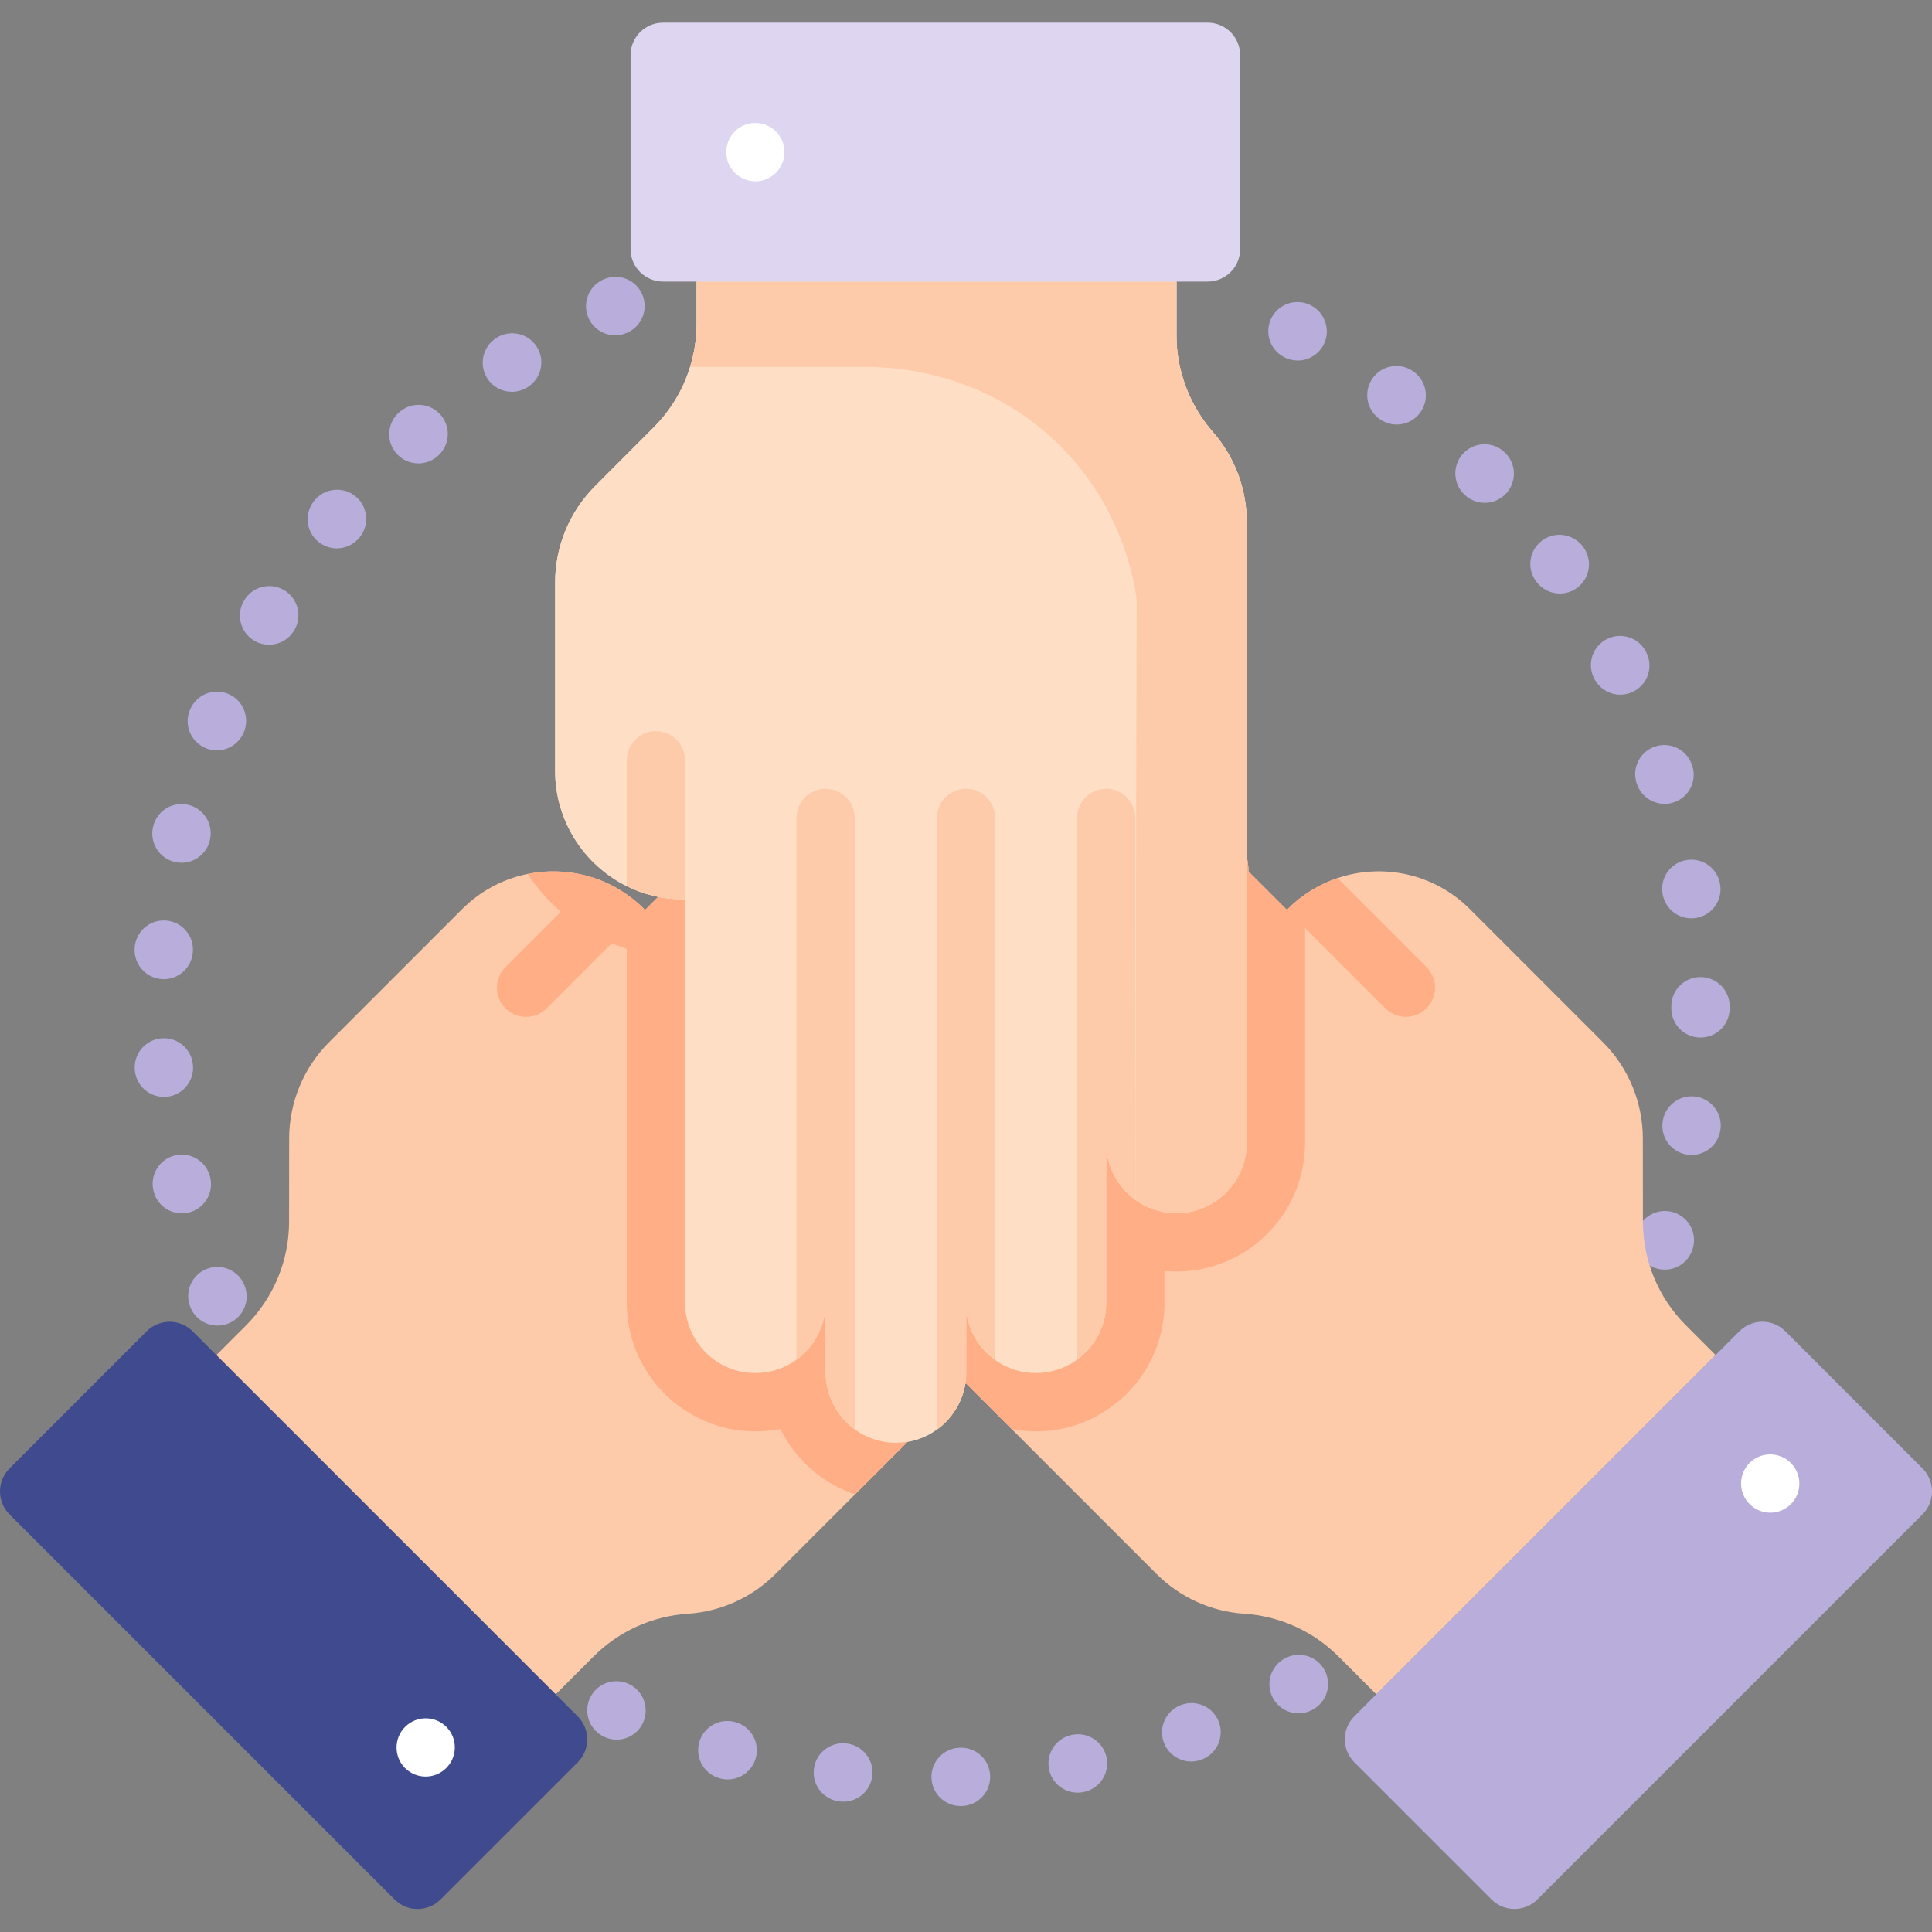
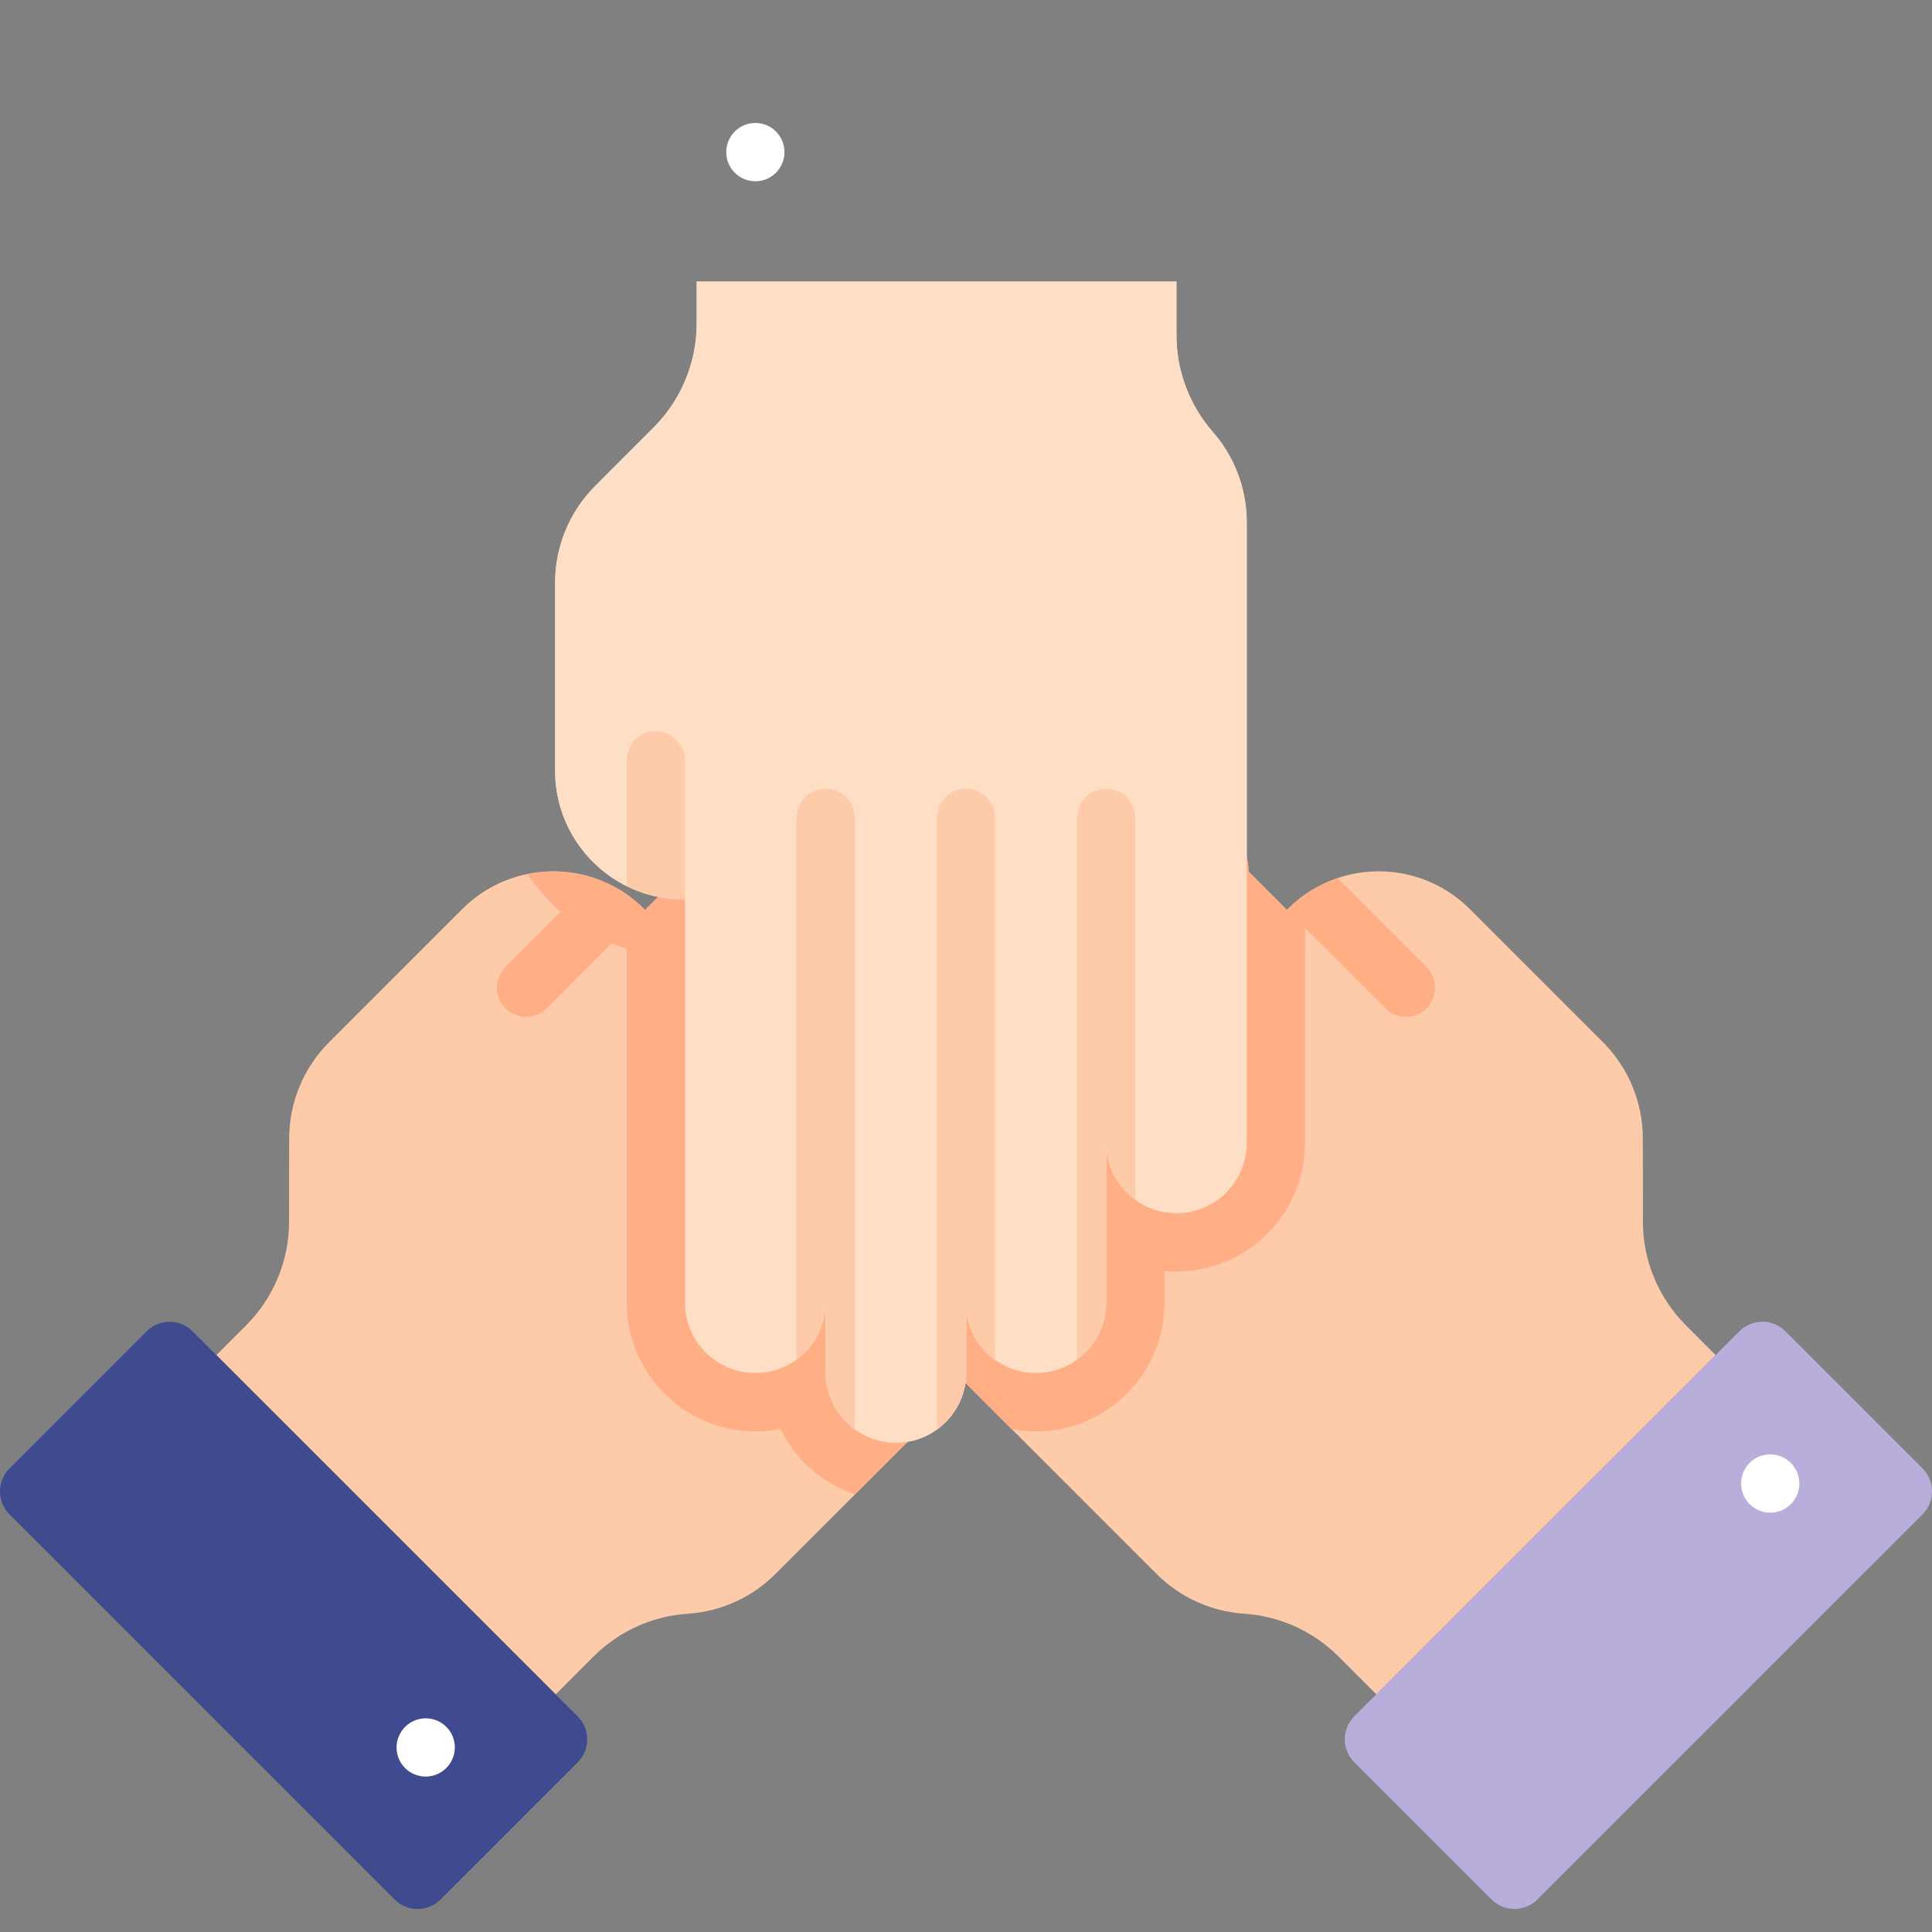
<svg xmlns="http://www.w3.org/2000/svg" width="64" height="64" viewBox="0 0 64 64" fill="none">
  <rect x="0" y="0" width="64" height="64" fill="#808080" stroke="none" />
-   <path d="M31.821 59.827C31.3 59.827 30.871 59.413 30.856 58.889C30.841 58.355 31.261 57.911 31.794 57.896C32.328 57.872 32.777 58.285 32.8 58.818C32.824 59.351 32.41 59.802 31.877 59.826L31.849 59.827C31.84 59.827 31.831 59.827 31.821 59.827ZM27.938 59.682C27.899 59.682 27.862 59.68 27.823 59.675L27.821 59.675C27.29 59.622 26.906 59.149 26.959 58.618C27.012 58.087 27.489 57.701 28.019 57.753L28.049 57.756C28.579 57.819 28.958 58.299 28.895 58.829C28.837 59.32 28.421 59.682 27.938 59.682ZM35.696 59.384C35.244 59.384 34.84 59.065 34.75 58.605C34.647 58.081 34.987 57.573 35.511 57.47L35.529 57.467C36.053 57.367 36.559 57.711 36.659 58.234C36.759 58.758 36.416 59.264 35.892 59.364L35.884 59.366C35.821 59.378 35.758 59.384 35.696 59.384ZM24.105 58.946C24.022 58.946 23.936 58.935 23.851 58.912L23.845 58.91C23.33 58.773 23.023 58.244 23.159 57.729C23.296 57.213 23.824 56.906 24.339 57.042L24.36 57.048C24.874 57.188 25.177 57.719 25.037 58.234C24.919 58.664 24.53 58.946 24.105 58.946ZM39.46 58.352C39.065 58.352 38.695 58.109 38.552 57.716C38.37 57.215 38.629 56.661 39.13 56.478L39.146 56.473C39.647 56.293 40.2 56.553 40.381 57.055C40.562 57.557 40.3 58.11 39.798 58.291L39.79 58.294C39.681 58.334 39.569 58.352 39.46 58.352ZM20.427 57.628C20.295 57.628 20.161 57.601 20.033 57.543L20.02 57.537C19.534 57.317 19.318 56.745 19.539 56.259C19.759 55.773 20.331 55.558 20.817 55.778C21.303 55.998 21.524 56.572 21.305 57.058C21.144 57.416 20.794 57.628 20.427 57.628ZM43.018 56.756C42.672 56.756 42.339 56.57 42.165 56.245C41.913 55.774 42.091 55.188 42.562 54.938C43.029 54.681 43.617 54.851 43.874 55.318C44.131 55.786 43.961 56.373 43.493 56.63L43.471 56.642C43.326 56.719 43.171 56.756 43.018 56.756ZM51.79 48.122L51.796 48.127L51.694 48.054L51.79 48.122ZM7.206 43.912C6.824 43.912 6.463 43.685 6.31 43.31L6.308 43.303C6.104 42.81 6.339 42.245 6.832 42.041C7.325 41.838 7.89 42.073 8.093 42.565L8.1 42.583C8.301 43.077 8.063 43.64 7.568 43.841C7.45 43.889 7.326 43.912 7.206 43.912ZM55.147 42.059C55.046 42.059 54.943 42.042 54.841 42.009C54.339 41.841 54.066 41.3 54.227 40.797C54.385 40.29 54.923 40.003 55.431 40.157C55.941 40.312 56.23 40.85 56.075 41.36L56.063 41.398C55.928 41.803 55.551 42.059 55.147 42.059ZM6.024 40.194C5.587 40.194 5.191 39.895 5.086 39.452L5.083 39.44C4.959 38.92 5.279 38.399 5.798 38.275C6.317 38.151 6.838 38.472 6.962 38.991L6.964 39.003C7.088 39.522 6.768 40.043 6.25 40.167C6.174 40.185 6.099 40.194 6.024 40.194ZM56.035 38.26C55.98 38.26 55.923 38.255 55.866 38.245C55.345 38.153 54.995 37.658 55.081 37.137C55.162 36.612 55.652 36.249 56.177 36.327C56.705 36.405 57.069 36.894 56.992 37.421L56.985 37.461C56.903 37.93 56.495 38.26 56.035 38.26ZM5.428 36.336C4.933 36.336 4.511 35.959 4.467 35.456L4.464 35.416C4.433 34.883 4.839 34.427 5.372 34.395C5.9 34.363 6.356 34.765 6.392 35.292C6.435 35.821 6.042 36.288 5.512 36.333C5.484 36.336 5.456 36.336 5.428 36.336ZM56.331 34.37C55.797 34.37 55.365 33.938 55.365 33.404V33.391C55.365 33.384 55.365 33.377 55.365 33.371C55.365 33.363 55.365 33.354 55.365 33.346V33.333C55.365 32.799 55.797 32.367 56.331 32.367C56.864 32.367 57.297 32.799 57.297 33.333V33.346C57.297 33.353 57.297 33.359 57.297 33.366C57.297 33.374 57.297 33.382 57.297 33.391V33.404C57.297 33.938 56.865 34.37 56.331 34.37ZM5.426 32.437C5.398 32.437 5.37 32.436 5.341 32.433C4.811 32.387 4.418 31.92 4.462 31.39C4.5 30.863 4.951 30.461 5.482 30.494C6.015 30.525 6.421 30.982 6.39 31.515L6.387 31.555C6.343 32.058 5.921 32.437 5.426 32.437ZM56.028 30.422C55.568 30.422 55.161 30.093 55.078 29.624L55.071 29.584C54.994 29.056 55.359 28.565 55.887 28.488C56.412 28.41 56.903 28.774 56.982 29.3C57.068 29.821 56.718 30.315 56.197 30.407C56.14 30.418 56.084 30.422 56.028 30.422ZM56.19 29.419L56.027 29.443L56.19 29.419ZM6.012 28.581C5.938 28.581 5.862 28.572 5.787 28.554C5.269 28.43 4.948 27.91 5.071 27.392C5.185 26.877 5.693 26.548 6.212 26.656C6.733 26.766 7.068 27.277 6.959 27.799L6.95 27.839C6.845 28.282 6.449 28.581 6.012 28.581ZM55.142 26.629C54.735 26.629 54.356 26.37 54.221 25.964L54.21 25.93C54.053 25.42 54.339 24.88 54.849 24.723C55.359 24.566 55.899 24.852 56.056 25.362L56.057 25.364C56.225 25.87 55.95 26.412 55.444 26.58C55.344 26.614 55.242 26.629 55.142 26.629ZM7.183 24.857C7.062 24.857 6.939 24.834 6.819 24.785C6.325 24.584 6.087 24.021 6.288 23.527L6.293 23.515C6.494 23.021 7.057 22.783 7.551 22.983C8.045 23.184 8.283 23.748 8.083 24.242L8.078 24.254C7.925 24.629 7.564 24.857 7.183 24.857ZM53.677 23.012C53.325 23.012 52.985 22.819 52.814 22.486L52.799 22.457C52.564 21.979 52.761 21.4 53.24 21.165C53.718 20.929 54.297 21.127 54.533 21.605L54.533 21.607C54.778 22.081 54.59 22.66 54.116 22.904C53.976 22.977 53.825 23.012 53.677 23.012ZM8.912 21.357C8.741 21.357 8.567 21.312 8.41 21.216C7.956 20.939 7.812 20.347 8.086 19.892C8.353 19.438 8.936 19.279 9.396 19.54C9.86 19.803 10.023 20.393 9.76 20.857C9.753 20.869 9.745 20.882 9.737 20.895C9.556 21.193 9.238 21.357 8.912 21.357ZM51.672 19.661C51.362 19.661 51.058 19.513 50.872 19.238C50.562 18.804 50.665 18.205 51.099 17.895C51.533 17.584 52.139 17.689 52.449 18.123L52.47 18.153C52.769 18.594 52.654 19.195 52.213 19.495C52.047 19.607 51.858 19.661 51.672 19.661ZM11.156 18.165C10.939 18.165 10.72 18.091 10.54 17.942C10.13 17.601 10.073 16.992 10.414 16.582L10.422 16.572C10.763 16.161 11.371 16.105 11.782 16.445C12.193 16.786 12.249 17.395 11.908 17.806L11.9 17.815C11.709 18.046 11.434 18.165 11.156 18.165ZM49.183 16.656C48.929 16.656 48.676 16.557 48.486 16.359C48.113 15.979 48.118 15.366 48.5 14.992C48.88 14.619 49.491 14.624 49.864 15.005L49.88 15.021C50.25 15.406 50.237 16.018 49.852 16.387C49.665 16.567 49.424 16.656 49.183 16.656ZM13.86 15.35C13.592 15.35 13.326 15.24 13.135 15.024C12.782 14.625 12.819 14.015 13.219 13.661L13.223 13.658C13.62 13.303 14.23 13.335 14.586 13.732C14.942 14.128 14.911 14.737 14.515 15.094L14.499 15.108C14.315 15.271 14.086 15.35 13.86 15.35ZM46.267 14.063C46.068 14.063 45.869 14.003 45.697 13.877L45.664 13.852C45.243 13.524 45.167 12.918 45.495 12.497C45.822 12.076 46.427 12 46.848 12.326C47.27 12.643 47.359 13.241 47.047 13.668C46.858 13.927 46.564 14.063 46.267 14.063ZM46.354 12.966L46.257 13.09L46.354 12.966ZM16.957 12.979C16.638 12.979 16.326 12.821 16.142 12.533C15.855 12.084 15.987 11.488 16.435 11.2C16.875 10.909 17.469 11.026 17.766 11.464C18.066 11.905 17.951 12.506 17.509 12.805L17.476 12.828C17.315 12.93 17.135 12.979 16.957 12.979ZM42.988 11.943C42.836 11.943 42.681 11.907 42.537 11.831L42.514 11.818C42.047 11.561 41.876 10.974 42.133 10.506C42.39 10.039 42.977 9.869 43.444 10.126L43.447 10.127C43.914 10.381 44.09 10.967 43.838 11.435C43.663 11.759 43.331 11.943 42.988 11.943ZM20.38 11.108C20.011 11.108 19.659 10.896 19.498 10.54C19.278 10.054 19.494 9.482 19.98 9.262L20.003 9.252C20.491 9.038 21.06 9.261 21.274 9.75C21.488 10.239 21.265 10.808 20.776 11.022C20.648 11.08 20.512 11.108 20.38 11.108Z" fill="#B9AEDB" />
  <path d="M38.315 52.141L23.773 37.599C22.862 36.688 22.861 35.213 23.771 34.304C24.13 33.944 24.58 33.727 25.046 33.653C25.759 33.538 26.515 33.755 27.066 34.307L23.322 30.562C22.867 30.107 22.638 29.51 22.638 28.915C22.638 28.791 22.648 28.666 22.668 28.543C22.743 28.075 22.959 27.627 23.319 27.267C23.675 26.911 24.117 26.695 24.578 26.618C25.205 26.514 25.866 26.666 26.393 27.077L24.968 25.652C24.513 25.197 24.284 24.599 24.284 24.003C24.283 23.877 24.294 23.749 24.315 23.625C24.39 23.16 24.606 22.714 24.964 22.356C25.324 21.996 25.773 21.778 26.242 21.705C26.954 21.59 27.711 21.808 28.262 22.358L29.894 23.99C29.344 23.44 29.125 22.683 29.24 21.971C29.314 21.503 29.53 21.055 29.891 20.695C30.8 19.786 32.276 19.787 33.187 20.698L42.637 30.148L42.663 30.11C43.142 29.631 43.706 29.291 44.309 29.088C45.794 28.587 47.505 28.929 48.69 30.115L53.097 34.522C53.944 35.368 54.419 36.516 54.421 37.712L54.423 40.469C54.424 41.757 54.937 42.993 55.85 43.905L56.832 44.888L45.593 56.127L44.337 54.871C43.502 54.036 42.392 53.533 41.214 53.456C40.121 53.384 39.091 52.916 38.315 52.141Z" fill="#FECBAA" />
  <path d="M44.863 56.856L57.62 44.1C58.04 43.679 58.721 43.679 59.142 44.1L63.685 48.643C64.105 49.063 64.105 49.745 63.685 50.165L50.928 62.921C50.508 63.342 49.826 63.342 49.406 62.921L44.863 58.378C44.443 57.958 44.443 57.276 44.863 56.856Z" fill="#B9AEDB" />
  <path d="M57.959 49.826C58.337 50.203 58.947 50.204 59.324 49.827C59.7 49.451 59.7 48.839 59.323 48.462C58.945 48.085 58.334 48.084 57.958 48.461C57.582 48.838 57.582 49.449 57.959 49.826Z" fill="white" />
  <path d="M45.891 33.401L42.637 30.148L42.663 30.11C43.142 29.631 43.706 29.291 44.309 29.088L47.256 32.036C47.633 32.413 47.633 33.024 47.256 33.401C46.878 33.779 46.268 33.778 45.891 33.401Z" fill="#FFAE85" />
  <path d="M25.685 52.142L40.227 37.601C41.138 36.689 41.139 35.215 40.23 34.305C39.87 33.945 39.421 33.727 38.954 33.654C38.241 33.539 37.485 33.757 36.934 34.308L40.678 30.564C41.133 30.108 41.362 29.512 41.362 28.916C41.362 28.793 41.352 28.668 41.332 28.544C41.257 28.076 41.041 27.628 40.681 27.268C40.325 26.912 39.883 26.696 39.422 26.62C38.795 26.515 38.134 26.668 37.607 27.079L39.032 25.653C39.487 25.198 39.716 24.6 39.716 24.004C39.717 23.877 39.706 23.75 39.685 23.625C39.61 23.161 39.394 22.715 39.036 22.357C38.676 21.998 38.227 21.78 37.758 21.706C37.046 21.591 36.289 21.809 35.738 22.36L34.106 23.992C34.656 23.441 34.875 22.684 34.76 21.972C34.687 21.505 34.47 21.057 34.109 20.696C33.2 19.787 31.724 19.788 30.814 20.699L21.363 30.149L21.337 30.112C20.858 29.633 20.294 29.293 19.691 29.089C18.205 28.588 16.495 28.931 15.31 30.116L10.903 34.523C10.056 35.37 9.581 36.517 9.579 37.713L9.576 40.47C9.576 41.758 9.063 42.994 8.15 43.907L7.168 44.889L18.407 56.128L19.663 54.872C20.498 54.037 21.608 53.534 22.786 53.457C23.879 53.385 24.909 52.918 25.685 52.142Z" fill="#FECBAA" />
  <path d="M19.137 56.857L6.38 44.101C5.96 43.681 5.279 43.681 4.858 44.101L0.315 48.644C-0.105 49.065 -0.105 49.746 0.315 50.166L13.072 62.923C13.492 63.343 14.174 63.343 14.594 62.923L19.137 58.38C19.558 57.959 19.558 57.278 19.137 56.857Z" fill="#3F4B8E" />
  <path d="M14.783 58.568C15.161 58.191 15.161 57.58 14.785 57.204C14.408 56.827 13.797 56.827 13.42 57.205C13.043 57.581 13.042 58.193 13.418 58.569C13.795 58.946 14.406 58.945 14.783 58.568Z" fill="white" />
  <path d="M18.11 33.403L21.363 30.149L21.337 30.112C20.858 29.633 20.294 29.293 19.691 29.089L16.744 32.037C16.367 32.414 16.367 33.026 16.744 33.403C17.122 33.781 17.732 33.78 18.11 33.403Z" fill="#FFAE85" />
  <path d="M41.3 17.292V37.857C41.3 39.146 40.259 40.189 38.972 40.189C38.463 40.189 37.992 40.025 37.609 39.747C37.025 39.325 36.644 38.636 36.644 37.857V43.152C36.644 43.796 36.383 44.379 35.962 44.8C35.875 44.888 35.779 44.969 35.678 45.042C35.294 45.321 34.824 45.484 34.315 45.484C33.812 45.484 33.347 45.325 32.967 45.053C32.449 44.684 32.09 44.108 32.008 43.444V45.46C32.008 46.104 31.746 46.688 31.325 47.109C31.236 47.2 31.138 47.282 31.036 47.355C30.654 47.631 30.186 47.794 29.679 47.794C29.171 47.794 28.699 47.63 28.315 47.351C27.731 46.928 27.35 46.239 27.35 45.46V43.152C27.35 43.93 26.969 44.62 26.384 45.042C26.002 45.321 25.531 45.484 25.021 45.484C23.736 45.484 22.693 44.44 22.693 43.152V29.788L22.648 29.795C21.971 29.795 21.331 29.637 20.761 29.355C19.356 28.658 18.389 27.207 18.389 25.53V19.298C18.389 18.101 18.864 16.954 19.709 16.106L21.656 14.155C22.567 13.243 23.078 12.007 23.078 10.717V9.327H38.972V11.103C38.972 12.284 39.402 13.425 40.18 14.312C40.902 15.136 41.3 16.195 41.3 17.292Z" fill="#FEDFC5" />
  <path d="M40.23 34.305C39.87 33.945 39.421 33.728 38.954 33.654C38.241 33.539 37.485 33.757 36.934 34.308L40.678 30.564C41.133 30.108 41.362 29.512 41.362 28.916C41.362 28.793 41.352 28.668 41.332 28.544C41.257 28.076 41.041 27.628 40.681 27.268C40.325 26.912 39.883 26.696 39.423 26.62C38.795 26.515 38.134 26.668 37.607 27.079L39.032 25.653C39.487 25.198 39.716 24.6 39.716 24.004C39.717 23.878 39.706 23.75 39.685 23.625C39.61 23.161 39.394 22.715 39.036 22.357C38.676 21.998 38.227 21.78 37.758 21.706C37.046 21.591 36.289 21.809 35.738 22.36L34.106 23.992C34.656 23.441 34.875 22.684 34.76 21.972C34.687 21.505 34.47 21.057 34.109 20.696C33.2 19.787 31.724 19.788 30.814 20.699L21.363 30.149L21.337 30.112C20.858 29.633 20.294 29.293 19.691 29.089C18.979 28.849 18.214 28.805 17.48 28.953C18.071 29.846 18.898 30.586 19.904 31.086C20.184 31.224 20.47 31.34 20.762 31.434V43.152C20.762 45.503 22.673 47.416 25.021 47.416C25.304 47.416 25.582 47.389 25.854 47.335C26.157 47.955 26.609 48.5 27.179 48.912C27.532 49.169 27.918 49.367 28.324 49.503L40.227 37.601C41.138 36.689 41.139 35.215 40.23 34.305Z" fill="#FFAE85" />
  <path d="M43.231 37.857V29.632C43.031 29.773 42.841 29.932 42.662 30.11L42.636 30.148L33.186 20.698C32.275 19.787 30.799 19.786 29.89 20.695C29.529 21.055 29.312 21.503 29.239 21.971C29.124 22.683 29.343 23.44 29.893 23.99L28.261 22.358C27.71 21.808 26.953 21.59 26.241 21.705C25.772 21.778 25.323 21.996 24.963 22.356C24.605 22.714 24.389 23.16 24.314 23.625C24.294 23.749 24.282 23.877 24.283 24.003C24.283 24.599 24.512 25.197 24.967 25.652L26.392 27.077C25.865 26.666 25.204 26.514 24.577 26.618C24.116 26.695 23.674 26.911 23.318 27.267C22.959 27.627 22.742 28.075 22.667 28.543C22.647 28.666 22.637 28.791 22.637 28.915C22.637 29.511 22.866 30.107 23.321 30.562L27.065 34.307C26.515 33.756 25.758 33.538 25.046 33.653C24.579 33.727 24.129 33.944 23.77 34.304C22.86 35.214 22.861 36.688 23.773 37.6L33.514 47.341C33.776 47.391 34.044 47.416 34.315 47.416C35.217 47.416 36.081 47.136 36.807 46.609C36.992 46.476 37.167 46.327 37.328 46.166C38.132 45.362 38.575 44.292 38.575 43.152V42.102C38.706 42.115 38.838 42.121 38.971 42.121C41.32 42.121 43.231 40.208 43.231 37.857Z" fill="#FFAE85" />
  <path d="M41.3 17.292V37.857C41.3 39.146 40.259 40.189 38.972 40.189C38.938 40.189 38.9 40.189 38.863 40.187C38.398 40.165 37.966 40.006 37.612 39.749C37.611 39.749 37.611 39.747 37.609 39.747C37.025 39.325 36.644 38.636 36.644 37.857V43.152C36.644 43.796 36.383 44.379 35.962 44.8C35.875 44.888 35.779 44.969 35.678 45.042C35.294 45.321 34.824 45.484 34.315 45.484C33.812 45.484 33.347 45.325 32.967 45.053C32.449 44.684 32.09 44.108 32.008 43.444V45.46C32.008 46.104 31.746 46.688 31.325 47.109C31.236 47.2 31.138 47.282 31.036 47.355C30.654 47.631 30.186 47.794 29.679 47.794C29.171 47.794 28.699 47.63 28.315 47.351C27.731 46.928 27.35 46.239 27.35 45.46V43.152C27.35 43.93 26.969 44.62 26.384 45.042C26.002 45.321 25.531 45.484 25.021 45.484C23.736 45.484 22.693 44.44 22.693 43.152V29.788L22.648 29.795C21.971 29.795 21.331 29.637 20.761 29.355C19.356 28.658 18.389 27.207 18.389 25.53V19.298C18.389 18.101 18.864 16.954 19.709 16.106L21.656 14.155C22.219 13.591 22.63 12.903 22.86 12.154C23.005 11.691 23.078 11.202 23.078 10.717V9.327H38.972V11.103C38.972 11.501 39.015 11.921 39.125 12.304C39.31 13.043 39.671 13.732 40.18 14.312C40.896 15.13 41.3 16.203 41.3 17.292Z" fill="#FEDFC5" />
-   <path d="M41.3 17.292V37.857C41.3 39.146 40.259 40.189 38.972 40.189C38.938 40.189 38.9 40.189 38.863 40.187C38.398 40.165 37.966 40.006 37.612 39.749L37.652 19.932C37.652 19.812 37.625 19.623 37.575 19.382C36.686 15.054 33.033 12.154 28.614 12.154H22.86C23.005 11.69 23.078 11.202 23.078 10.717V9.327H38.972V11.103C38.972 11.501 39.015 11.921 39.125 12.304C39.31 13.043 39.671 13.732 40.18 14.312C40.896 15.13 41.3 16.203 41.3 17.292Z" fill="#FECBAA" />
-   <path d="M40.005 9.328H21.964C21.37 9.328 20.888 8.846 20.888 8.252V1.826C20.888 1.232 21.37 0.75 21.964 0.75H40.005C40.599 0.75 41.081 1.232 41.081 1.826V8.252C41.081 8.846 40.599 9.328 40.005 9.328Z" fill="#DED6F1" />
  <path d="M25.986 5.039C25.986 4.505 25.555 4.073 25.022 4.073C24.489 4.073 24.058 4.505 24.058 5.039C24.058 5.572 24.489 6.005 25.022 6.005C25.555 6.005 25.986 5.572 25.986 5.039Z" fill="white" />
  <path d="M37.61 27.095V39.747C37.025 39.325 36.644 38.636 36.644 37.856V43.152C36.644 43.796 36.384 44.379 35.962 44.8C35.875 44.888 35.78 44.969 35.678 45.042V27.095C35.678 26.561 36.111 26.129 36.644 26.129C37.177 26.129 37.61 26.561 37.61 27.095Z" fill="#FECBAA" />
  <path d="M32.967 27.095V45.053C32.449 44.683 32.09 44.107 32.008 43.444V45.46C32.008 46.103 31.747 46.688 31.325 47.109C31.236 47.2 31.139 47.282 31.036 47.355V27.095C31.036 26.561 31.468 26.129 32.002 26.129C32.535 26.129 32.967 26.561 32.967 27.095Z" fill="#FECBAA" />
  <path d="M28.315 27.095V47.35C27.731 46.928 27.35 46.239 27.35 45.46V43.152C27.35 43.93 26.969 44.62 26.384 45.042V27.095C26.384 26.561 26.817 26.129 27.35 26.129C27.884 26.129 28.315 26.561 28.315 27.095Z" fill="#FECBAA" />
  <path d="M22.693 25.186V29.788L22.648 29.795C21.971 29.795 21.331 29.637 20.762 29.355V25.186C20.762 24.653 21.194 24.22 21.727 24.22C22.262 24.22 22.693 24.653 22.693 25.186Z" fill="#FECBAA" />
</svg>